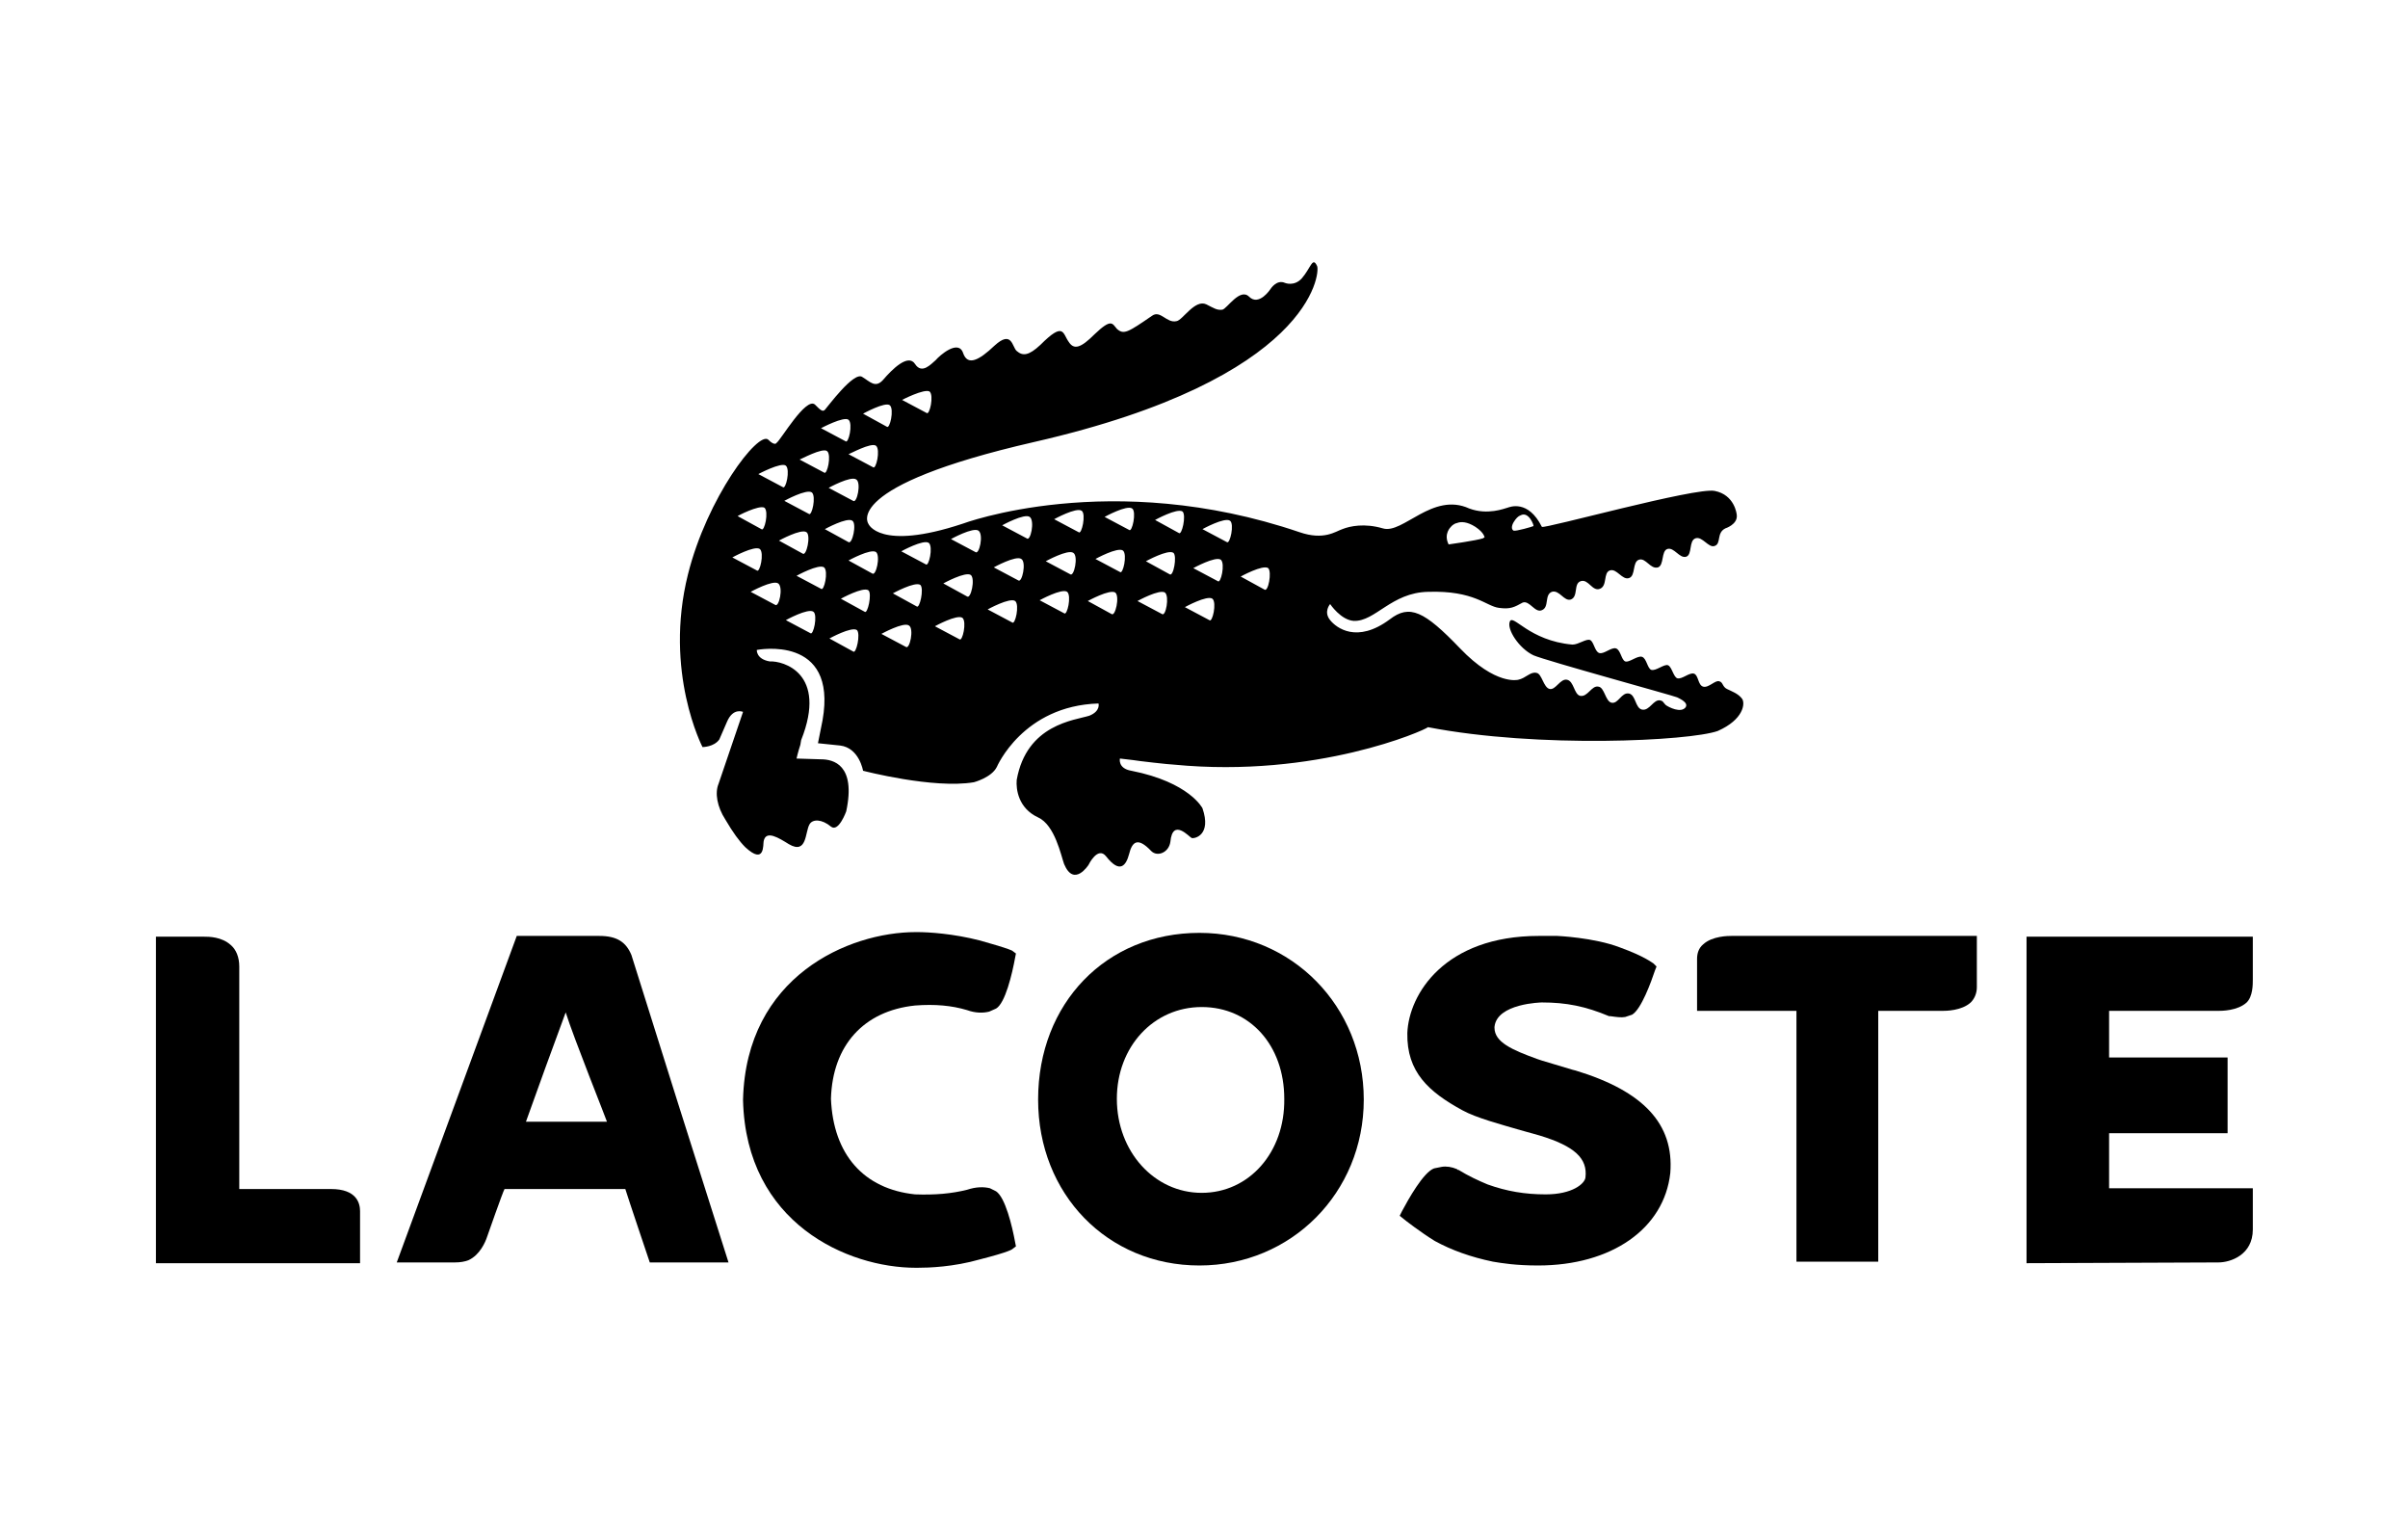
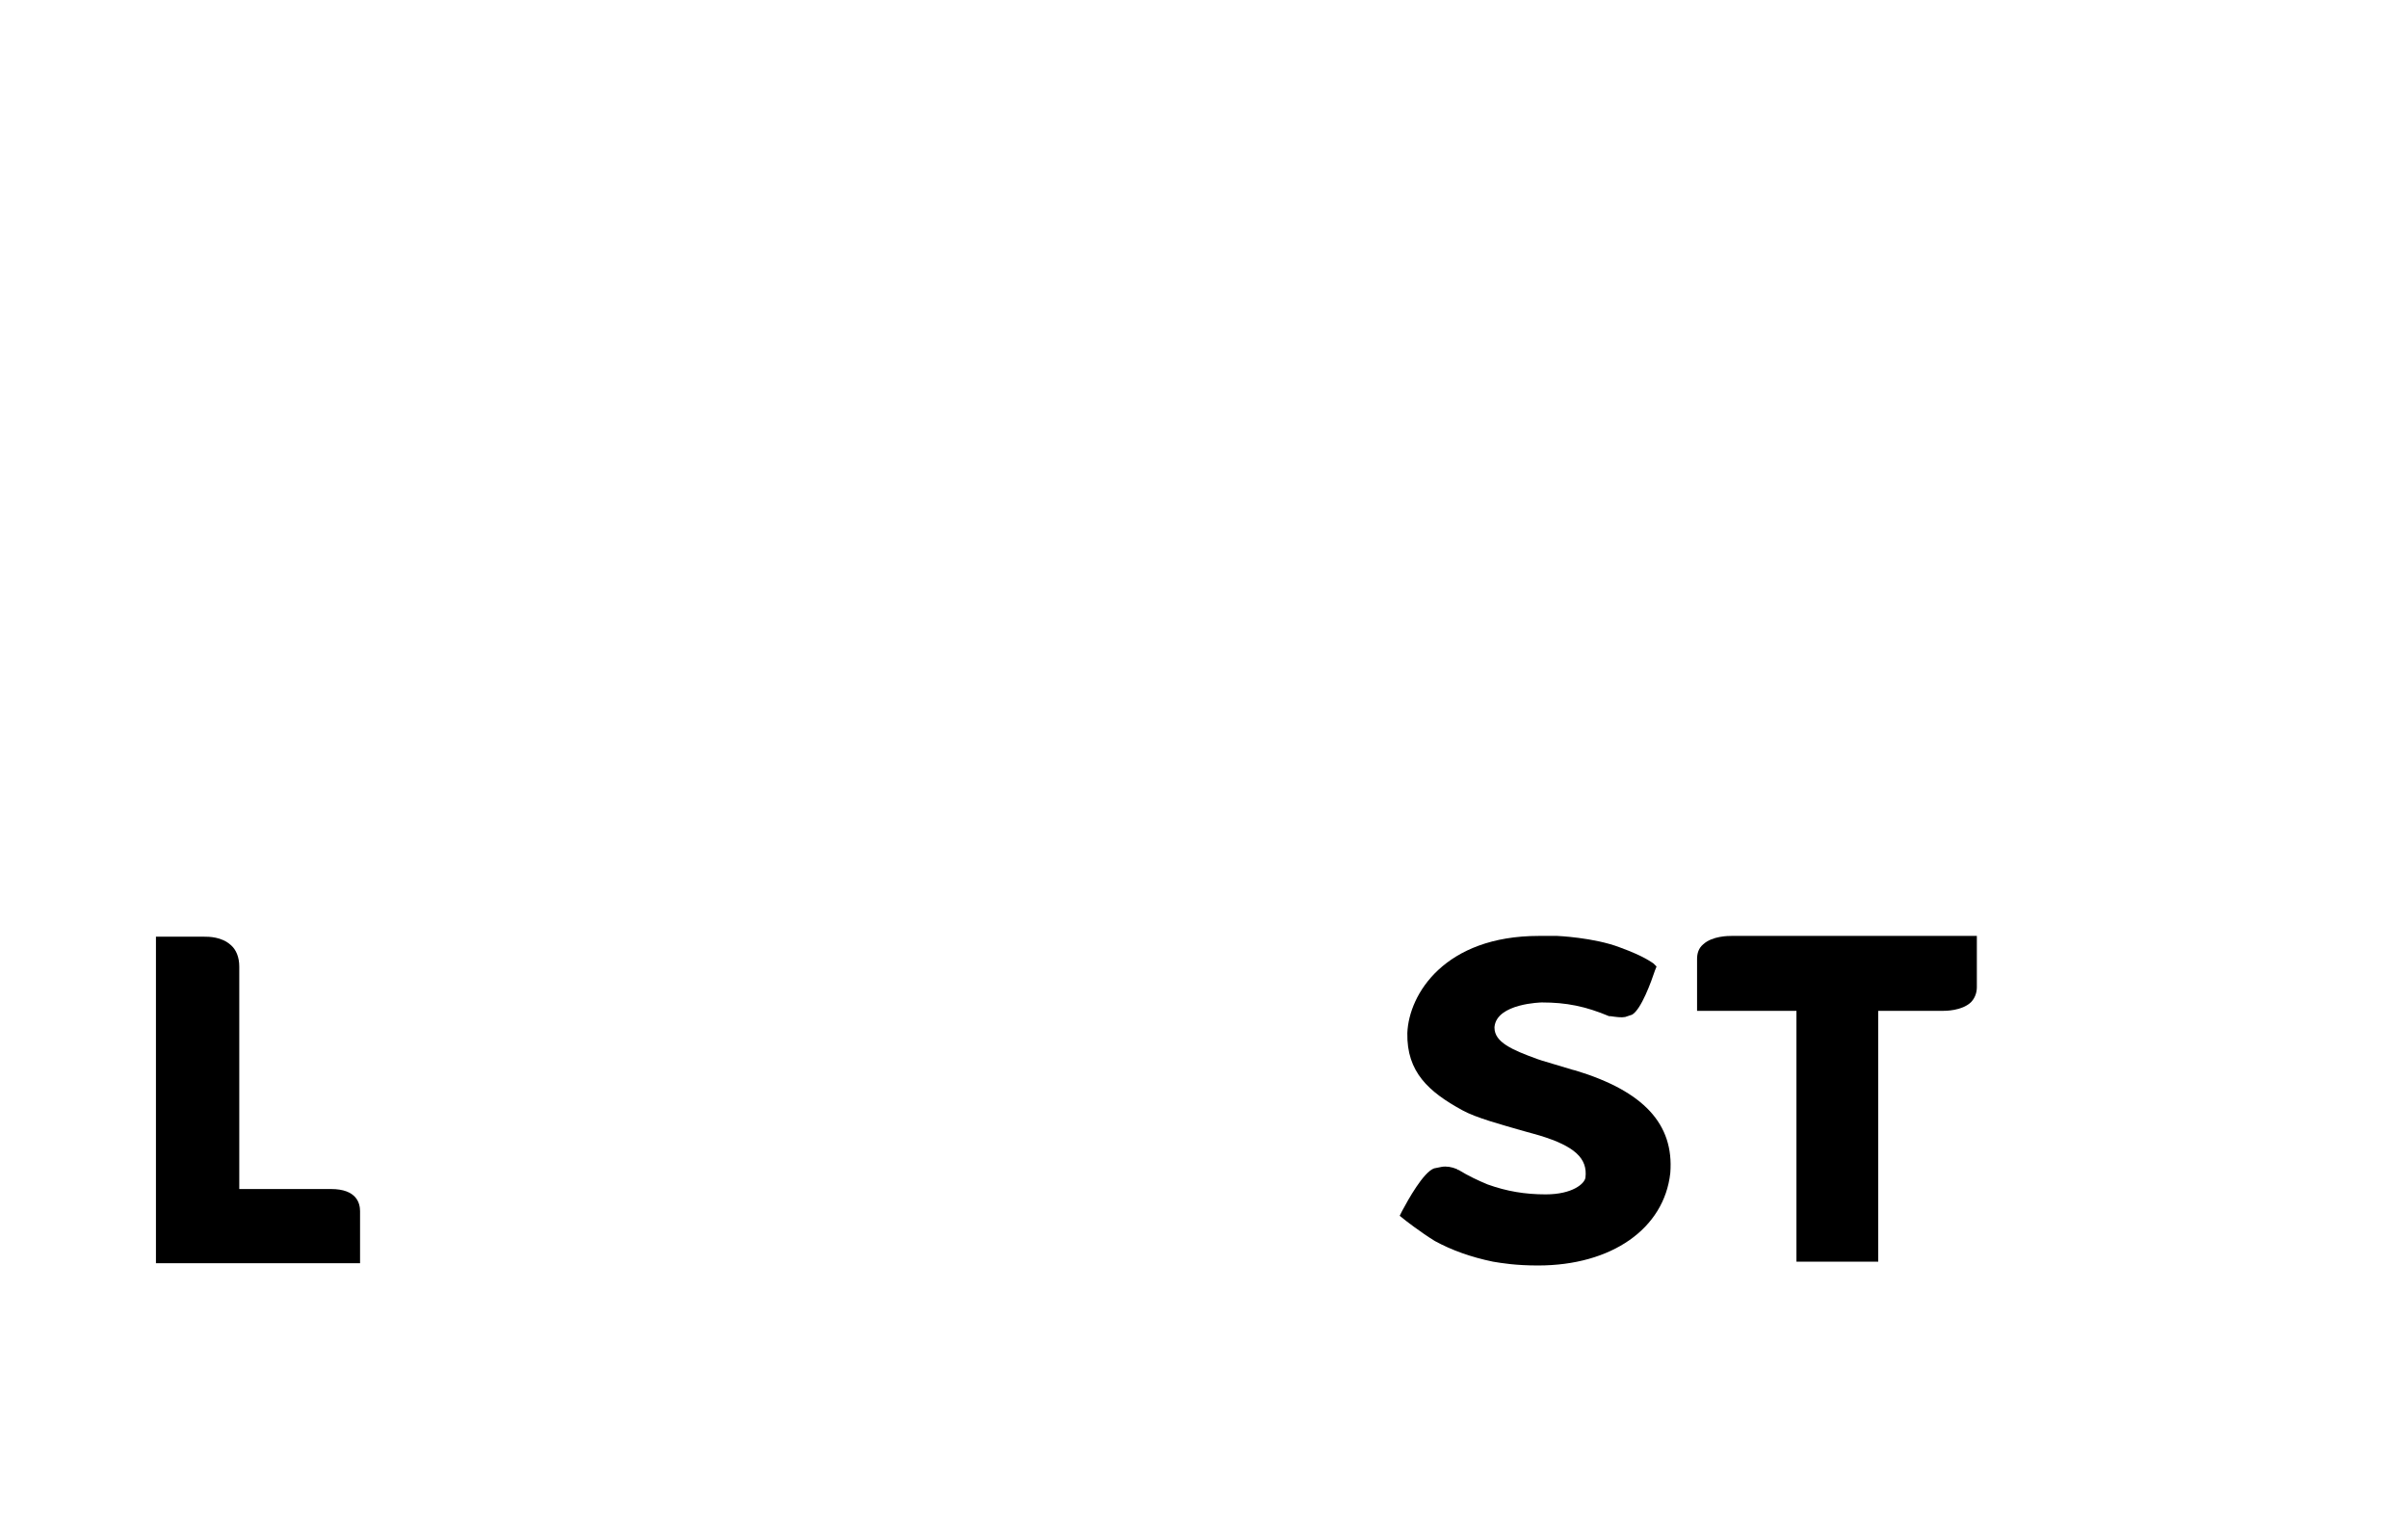
<svg xmlns="http://www.w3.org/2000/svg" version="1.1" id="Layer_1" x="0px" y="0px" viewBox="0 0 315 200" style="enable-background:new 0 0 315 200;" xml:space="preserve">
  <g>
    <g>
-       <path d="M227.9,91.4c-0.5-0.7-1.4-1-2-1.3c-0.6-0.3-0.5-0.9-1-1c-0.5-0.2-1.4,0.9-2.1,0.7c-0.7-0.2-0.6-1.5-1.2-1.7 c-0.6-0.2-1.6,0.8-2.2,0.6c-0.5-0.2-0.7-1.5-1.2-1.7c-0.5-0.2-1.6,0.8-2.2,0.6c-0.5-0.2-0.6-1.5-1.2-1.7c-0.6-0.2-1.7,0.8-2.2,0.6 c-0.5-0.2-0.6-1.5-1.2-1.7c-0.6-0.2-1.6,0.8-2.2,0.6c-0.6-0.2-0.7-1.5-1.2-1.7c-0.5-0.2-1.5,0.6-2.3,0.6c-5.7-0.5-7.8-4.1-8.2-3 c-0.4,1,1.2,3.5,3.1,4.4c1.6,0.7,18.4,5.3,18.8,5.5c0.4,0.2,1.5,0.7,1.1,1.3c-0.6,0.8-2.2,0-2.6-0.3c-0.4-0.4-0.3-0.5-0.7-0.6 c-0.9-0.2-1.4,1.4-2.4,1.2c-0.9-0.2-0.8-1.9-1.7-2.1c-1-0.2-1.4,1.4-2.3,1.2c-0.8-0.2-0.9-2-1.7-2.1c-0.9-0.2-1.4,1.4-2.4,1.2 c-0.8-0.2-0.8-1.9-1.7-2.1c-0.9-0.2-1.5,1.4-2.3,1.2c-0.8-0.2-1-2-1.7-2.1c-0.8-0.2-1.4,0.7-2.4,0.9c0,0-2.9,0.8-7.6-4.1 c-4.7-4.9-6.6-5.8-9.2-3.8c-4.3,3.2-7,1.1-7.8,0.1c-0.9-1.1,0-2.1,0-2.1s1.4,2.1,3.1,2.2c2.8,0.1,4.9-3.7,9.7-3.8 c6.1-0.2,7.6,1.9,9.3,2.1c1.5,0.2,2-0.1,3.1-0.7h0c0.9-0.3,1.6,1.4,2.5,1c1-0.4,0.3-2,1.3-2.4c1-0.3,1.6,1.3,2.5,1 c1-0.4,0.3-2.1,1.3-2.4c1-0.3,1.5,1.4,2.5,1c1-0.4,0.4-2.1,1.3-2.4c0.9-0.3,1.6,1.3,2.5,1c0.9-0.3,0.4-2.1,1.3-2.4 c0.9-0.3,1.5,1.3,2.5,1c0.8-0.3,0.4-2.1,1.2-2.4c0.9-0.3,1.6,1.3,2.5,1c0.8-0.3,0.3-2.1,1.2-2.4c0.9-0.3,1.7,1.3,2.5,1 c0.9-0.3,0.2-1.7,1.4-2.3c0,0,1.6-0.5,1.5-1.7c0-0.2-0.3-2.7-2.9-3.2c-2.5-0.5-22.3,5-22.6,4.7c-1.8-3.6-4.2-2.6-4.5-2.5 c-0.4,0.1-2.6,1-5,0.1c-4.8-2.2-8.7,3.4-11.3,2.6c-2.4-0.7-4.3-0.3-5.3,0.1c-0.9,0.3-2.4,1.5-5.6,0.4c-24.7-8.4-44.1-1.1-44.1-1.1 c-10.9,3.6-12.3,0-12.3,0s-3.6-4.9,21.7-10.7c36.3-8.3,37.4-22.1,37-23c-0.6-1.3-0.8,0.2-2,1.6c-1,1.1-2.2,0.6-2.2,0.6 c-1.1-0.5-1.9,0.8-1.9,0.8s-1.5,2.3-2.8,1c-1.2-1.2-2.9,1.6-3.5,1.7c-0.7,0.1-1.1-0.2-2.1-0.7c-1.5-0.7-3.1,2.1-3.9,2.2 c-1.3,0.3-2.1-1.5-3.2-0.7c-3.2,2.2-3.7,2.5-4.6,1.7c-0.6-0.7-0.7-1.4-2.9,0.7c-1.8,1.8-2.7,2.1-3.4,1c-0.8-1.1-0.6-2.7-3.7,0.4 c-1.5,1.4-2.3,1.5-3.1,0.8c-0.6-0.5-0.6-2.8-2.9-0.7c-2,1.9-3.5,2.7-4.1,1c-0.6-1.9-3.1,0.3-3.6,0.9c-0.6,0.5-1.8,1.9-2.7,0.5 c-0.9-1.4-3,0.7-4.2,2.1c-1,1.1-1.7,0.2-2.7-0.4c-1.1-0.8-4.6,4-4.9,4.3c-0.3,0.3-0.6,0-1.3-0.7c-1.2-1-4.5,4.7-5,5 c0,0-0.2,0.5-1.1-0.4c-1.3-1.2-8,7.6-10.5,17.6c-3.2,12.8,1.9,22.6,1.9,22.6s1.5,0,2.2-1l1-2.3c0.8-1.9,2.1-1.3,2.1-1.3l-3.2,9.4 c-0.5,1.2-0.2,3,0.9,4.7c1,1.7,1.8,2.8,2.6,3.6c2.6,2.4,2.3-0.4,2.4-0.8c0.3-1.5,2-0.4,3.3,0.4c2.4,1.4,2.1-1.6,2.7-2.6 c0.4-0.7,1.6-0.7,2.8,0.3c1,0.8,2-2,2-2c1.3-6.1-1.7-6.8-3.3-6.8l-3.2-0.1c0,0,0.2-0.9,0.5-1.8l0.1-0.6c3.5-8.8-2.4-10.4-4.1-10.3 C98.9,86.2,99,85,99,85s10.6-2.1,8.6,9.2c0,0-0.4,2-0.6,3l2.9,0.3c2.5,0.3,3,3.3,3,3.3s9.2,2.4,14.5,1.5c0,0,2.3-0.6,3-2 c0,0,3.4-8,13.3-8.3c0,0,0.3,1-1.2,1.6c-1.9,0.6-8.2,1.1-9.5,8.4v0c-0.1,1.2,0.2,3.7,2.8,4.9c2.2,1,3,5,3.4,6.1 c1.3,3.1,3.2,0.1,3.2,0.1s1.2-2.5,2.3-1.1c1.8,2.3,2.6,1.2,3-0.3c0.4-1.6,1.1-2.3,2.9-0.4c0.8,0.8,2.3,0.2,2.5-1.2 c0.3-3.2,2.5-0.6,2.8-0.5c0.4,0.1,2.6-0.4,1.4-3.9c0,0-1.7-3.4-9.3-4.9c-1.8-0.3-1.5-1.6-1.5-1.6l1.7,0.2c0.5,0.1,4.9,0.6,5.4,0.6 c18.6,1.8,32.8-4.5,33.2-4.9c14.5,2.8,34.2,1.8,37.9,0.5C228.1,94.1,228.3,92,227.9,91.4z M198,68.3c0.3-0.5,0.6-0.8,0.9-0.9 c1.1-0.6,1.8,1.4,1.7,1.4c0,0,0,0,0,0c0,0,0,0,0,0c-0.2,0.1-2.3,0.7-2.6,0.6C197.5,69.1,198,68.3,198,68.3z M189.8,68.9 c0,0,0.3-0.4,0.8-0.5c0.5-0.2,1.3-0.2,2.4,0.5c1.2,0.8,1.2,1.4,1.2,1.4c0,0-0.1,0-0.2,0.1c-0.9,0.3-4.5,0.8-4.5,0.8 C188.8,69.8,189.8,68.9,189.8,68.9z M121.6,51.2c0.6,0.5,0,3.2-0.4,2.8l-3.2-1.7C118,52.3,120.9,50.8,121.6,51.2z M116.4,53 c0.6,0.5,0,3.2-0.4,2.8l-3.1-1.7C112.9,54.1,115.8,52.5,116.4,53z M114.6,58.3c0.6,0.5,0,3.2-0.4,2.8l-3.2-1.7 C111.1,59.4,114,57.8,114.6,58.3z M111.6,65.5l-3.2-1.7c0,0,2.9-1.6,3.6-1.1C112.7,63.1,112.1,65.9,111.6,65.5z M111,70.9 l-3.1-1.7c0,0,2.9-1.6,3.6-1.1C112.1,68.5,111.5,71.2,111,70.9z M111,54.9c0.6,0.5,0,3.2-0.4,2.8l-3.2-1.7 C107.4,56,110.4,54.4,111,54.9z M108.2,59c0.6,0.5,0,3.2-0.4,2.8l-3.2-1.7C104.7,60.1,107.6,58.5,108.2,59z M102.6,65.5 c0,0,2.9-1.6,3.6-1.1c0.6,0.5,0,3.2-0.4,2.8L102.6,65.5z M105,72.4l-3.1-1.7c0,0,2.9-1.6,3.6-1.1C106.1,70,105.5,72.8,105,72.4z M102.8,60.9c0.6,0.5,0,3.2-0.4,2.8L99.2,62C99.2,62,102.2,60.4,102.8,60.9z M100,66.4c0.6,0.5,0,3.2-0.4,2.8l-3.1-1.7 C96.4,67.5,99.3,66,100,66.4z M95.8,72.9c0,0,2.9-1.6,3.6-1.1c0.6,0.5,0,3.2-0.4,2.8L95.8,72.9z M101.4,79.1l-3.2-1.7 c0,0,2.9-1.6,3.6-1.1C102.5,76.8,101.9,79.5,101.4,79.1z M106,82.8l-3.2-1.7c0,0,2.9-1.6,3.6-1.1C107,80.4,106.4,83.2,106,82.8z M107.4,77l-3.2-1.7c0,0,2.9-1.6,3.6-1.1C108.4,74.7,107.8,77.4,107.4,77z M111.6,85.2l-3.1-1.7c0,0,2.9-1.6,3.6-1.1 C112.6,82.9,112,85.6,111.6,85.2z M113.1,80l-3.1-1.7c0,0,2.9-1.6,3.6-1.1C114.1,77.6,113.5,80.4,113.1,80z M114.1,75l-3.1-1.7 c0,0,2.9-1.6,3.6-1.1C115.2,72.7,114.6,75.4,114.1,75z M118.5,84.6l-3.2-1.7c0,0,2.9-1.6,3.6-1.1C119.6,82.2,119,85,118.5,84.6z M119.9,79.3l-3.1-1.7c0,0,2.9-1.6,3.6-1.1C120.9,77,120.3,79.7,119.9,79.3z M121.1,73.8l-3.2-1.7c0,0,2.9-1.6,3.6-1.1 C122.1,71.5,121.5,74.2,121.1,73.8z M125.5,83.6l-3.2-1.7c0,0,2.9-1.6,3.6-1.1C126.5,81.3,125.9,84,125.5,83.6z M126.5,78 l-3.1-1.7c0,0,2.9-1.6,3.6-1.1C127.6,75.7,127,78.4,126.5,78z M127.6,72.2l-3.2-1.7c0,0,2.9-1.6,3.6-1.1 C128.7,69.9,128.1,72.6,127.6,72.2z M132.4,81.4l-3.2-1.7c0,0,2.9-1.6,3.6-1.1C133.4,79.1,132.8,81.8,132.4,81.4z M133.2,75.9 l-3.2-1.7c0,0,2.9-1.6,3.6-1.1C134.3,73.5,133.7,76.3,133.2,75.9z M134.3,70.4l-3.2-1.7c0,0,2.9-1.6,3.6-1.1 C135.4,68.1,134.8,70.9,134.3,70.4z M139.2,80.2l-3.2-1.7c0,0,2.9-1.6,3.6-1.1C140.2,77.9,139.6,80.6,139.2,80.2z M140,75.1 l-3.2-1.7c0,0,2.9-1.6,3.6-1.1C141.1,72.7,140.5,75.5,140,75.1z M141.1,69.6l-3.2-1.7c0,0,2.9-1.6,3.6-1.1 C142.1,67.2,141.5,70,141.1,69.6z M145.4,80.3l-3.1-1.7c0,0,2.9-1.6,3.6-1.1C146.5,78,145.9,80.7,145.4,80.3z M146.5,74.8 l-3.2-1.7c0,0,2.9-1.6,3.6-1.1C147.5,72.5,146.9,75.2,146.5,74.8z M147.7,69.3l-3.2-1.7c0,0,2.9-1.6,3.6-1.1 C148.7,66.9,148.1,69.7,147.7,69.3z M152,80.3l-3.2-1.7c0,0,2.9-1.6,3.6-1.1C153,78,152.5,80.7,152,80.3z M153,75.1l-3.1-1.7 c0,0,2.9-1.6,3.6-1.1C154,72.7,153.5,75.5,153,75.1z M154.2,69.7l-3.1-1.7c0,0,2.9-1.6,3.6-1.1C155.2,67.4,154.6,70.1,154.2,69.7z M158.2,81.1l-3.2-1.7c0,0,2.9-1.6,3.6-1.1C159.2,78.8,158.6,81.5,158.2,81.1z M159.3,76l-3.2-1.7c0,0,2.9-1.6,3.6-1.1 C160.3,73.7,159.7,76.4,159.3,76z M160.5,70.9l-3.2-1.7c0,0,2.9-1.6,3.6-1.1C161.5,68.5,160.9,71.2,160.5,70.9z M165.4,77.1 l-3.1-1.7c0,0,2.9-1.6,3.6-1.1C166.4,74.8,165.9,77.5,165.4,77.1z" />
-     </g>
+       </g>
    <g>
-       <path d="M82.6,124.9c-0.7-1.7-1.9-2.5-4.2-2.5c-0.2,0-10.8,0-10.8,0l-15.7,42.7c0,0,7.6,0,7.6,0c0.7,0,1.3-0.1,1.8-0.3 c1.5-0.7,2.2-2.4,2.4-3c0,0,2.1-6,2.3-6.3c1.1,0,14.9,0,15.8,0c0.3,1,3.2,9.6,3.2,9.6h10.3l-6.6-20.8L82.6,124.9 M79.4,146.7 c-1.6,0-10,0-10.6,0c1.1-3.1,4-11.1,5.2-14.3C75,135.6,79.4,146.6,79.4,146.7z" />
-       <path d="M156.9,122L156.9,122L156.9,122c-12.2,0-21.1,9.2-21.1,21.8c0,12.4,9.1,21.7,21.1,21.7c12,0,21.5-9.5,21.5-21.7 C178.4,131.6,169,122,156.9,122 M157.2,156c-6.2,0-11.1-5.4-11.1-12.3c0-6.8,4.8-12,11.1-12c6.3,0,10.8,5,10.8,12 C168.1,150.7,163.4,156,157.2,156z" />
      <path d="M206.1,140l-0.4-0.1c0,0-4-1.2-4-1.2l-0.6-0.2c-3.3-1.2-5.6-2.2-5.6-4.1c0,0,0-0.1,0-0.1c0.3-3.1,6.2-3.2,6.2-3.2 c3.2,0,5.7,0.5,8.8,1.8l0.1,0l0.1,0c0.7,0.1,1.4,0.2,1.9,0.1l0.9-0.3c1.2-0.7,2.5-4.3,3-5.8l0.2-0.5l-0.4-0.4 c-0.2-0.1-1.1-0.9-4.4-2.1c-3.4-1.3-8.2-1.5-8.2-1.5l-2.4,0c-12.3,0-17,7.6-17.2,12.7c-0.1,5.1,2.8,7.7,7.2,10.1 c1.8,1,5.2,1.9,7.6,2.6c0,0,2.5,0.7,2.5,0.7c4.6,1.4,6.3,3,6,5.5c-0.1,0.8-1.7,2.2-5.2,2.2c-2.7,0-5.1-0.4-7.6-1.3 c-1.2-0.5-2.5-1.1-3.8-1.9l-0.1,0l-0.1-0.1c-0.7-0.3-1.4-0.4-2-0.3l-1,0.2c-1.4,0.5-3.4,4.1-4.2,5.6l-0.3,0.6l0.5,0.4 c0.1,0.1,2.3,1.8,4.1,2.9c2.2,1.2,4.7,2.1,7.6,2.7c1.2,0.2,3,0.5,5.9,0.5c9.6,0,16.5-4.8,17.3-12.1C219,147,215,142.7,206.1,140z" />
      <path d="M226.5,122.4c-0.4,0-2.5,0-3.7,1.1c-0.6,0.5-0.8,1.2-0.8,1.9l0,6.8c0,0,11.5,0,13,0c0,1.6,0,32.8,0,32.8l10.7,0 c0,0,0-31.2,0-32.8c1.4,0,8.4,0,8.4,0c0.4,0,2.5,0,3.7-1.1c0.5-0.5,0.8-1.2,0.8-2v-6.7H226.5z" />
      <path d="M43.3,155.5c0,0-9,0-12,0c0-1.6,0-29.1,0-29.1c0-1.2-0.4-2.2-1.1-2.8c-1.2-1.1-2.9-1.1-3.5-1.1l-6.3,0l0,42.7h26.7l0-6.8 C47.1,157.4,46.7,155.5,43.3,155.5z" />
-       <path d="M119.7,131.5c2.6-0.2,4.8,0,6.8,0.6c1.1,0.4,2.1,0.4,2.9,0.2c0,0,0.9-0.4,0.9-0.4c1.2-0.7,2.1-4.5,2.5-6.7l0.1-0.5 l-0.4-0.3c-0.1-0.1-0.4-0.3-4.3-1.4c-3.5-0.9-6.7-1.1-8.2-1.1l-0.2,0c-8.8,0-22.2,5.8-22.6,21.9v0.1c0.4,16.1,13.7,21.9,22.6,21.9 l0.2,0c1.5,0,4.7-0.1,8.2-1.1c3.9-1,4.2-1.3,4.3-1.4l0.4-0.3l-0.1-0.5c-0.4-2.2-1.3-5.9-2.5-6.7v0l0,0l0,0l-0.8-0.4 c-0.8-0.2-1.8-0.2-3,0.2c-2,0.5-4.2,0.7-6.8,0.6c-6.7-0.7-10.7-5.2-11-12.5C108.9,136.7,113,132.2,119.7,131.5z" />
-       <path d="M290.2,165.1c1.6,0,4.5-1,4.5-4.3l0-5.4l-18.8,0c0,0,0-6.1,0-7.2c1.5,0,15.5,0,15.5,0l0-9.9c0,0-13.9,0-15.5,0 c0-1.2,0-5,0-6.1c1.5,0,14.3,0,14.3,0c0.4,0,2.5,0,3.7-1.1c0.8-0.8,0.8-2.3,0.8-3v-5.6h-29.6l0,42.7L290.2,165.1z" />
    </g>
  </g>
</svg>